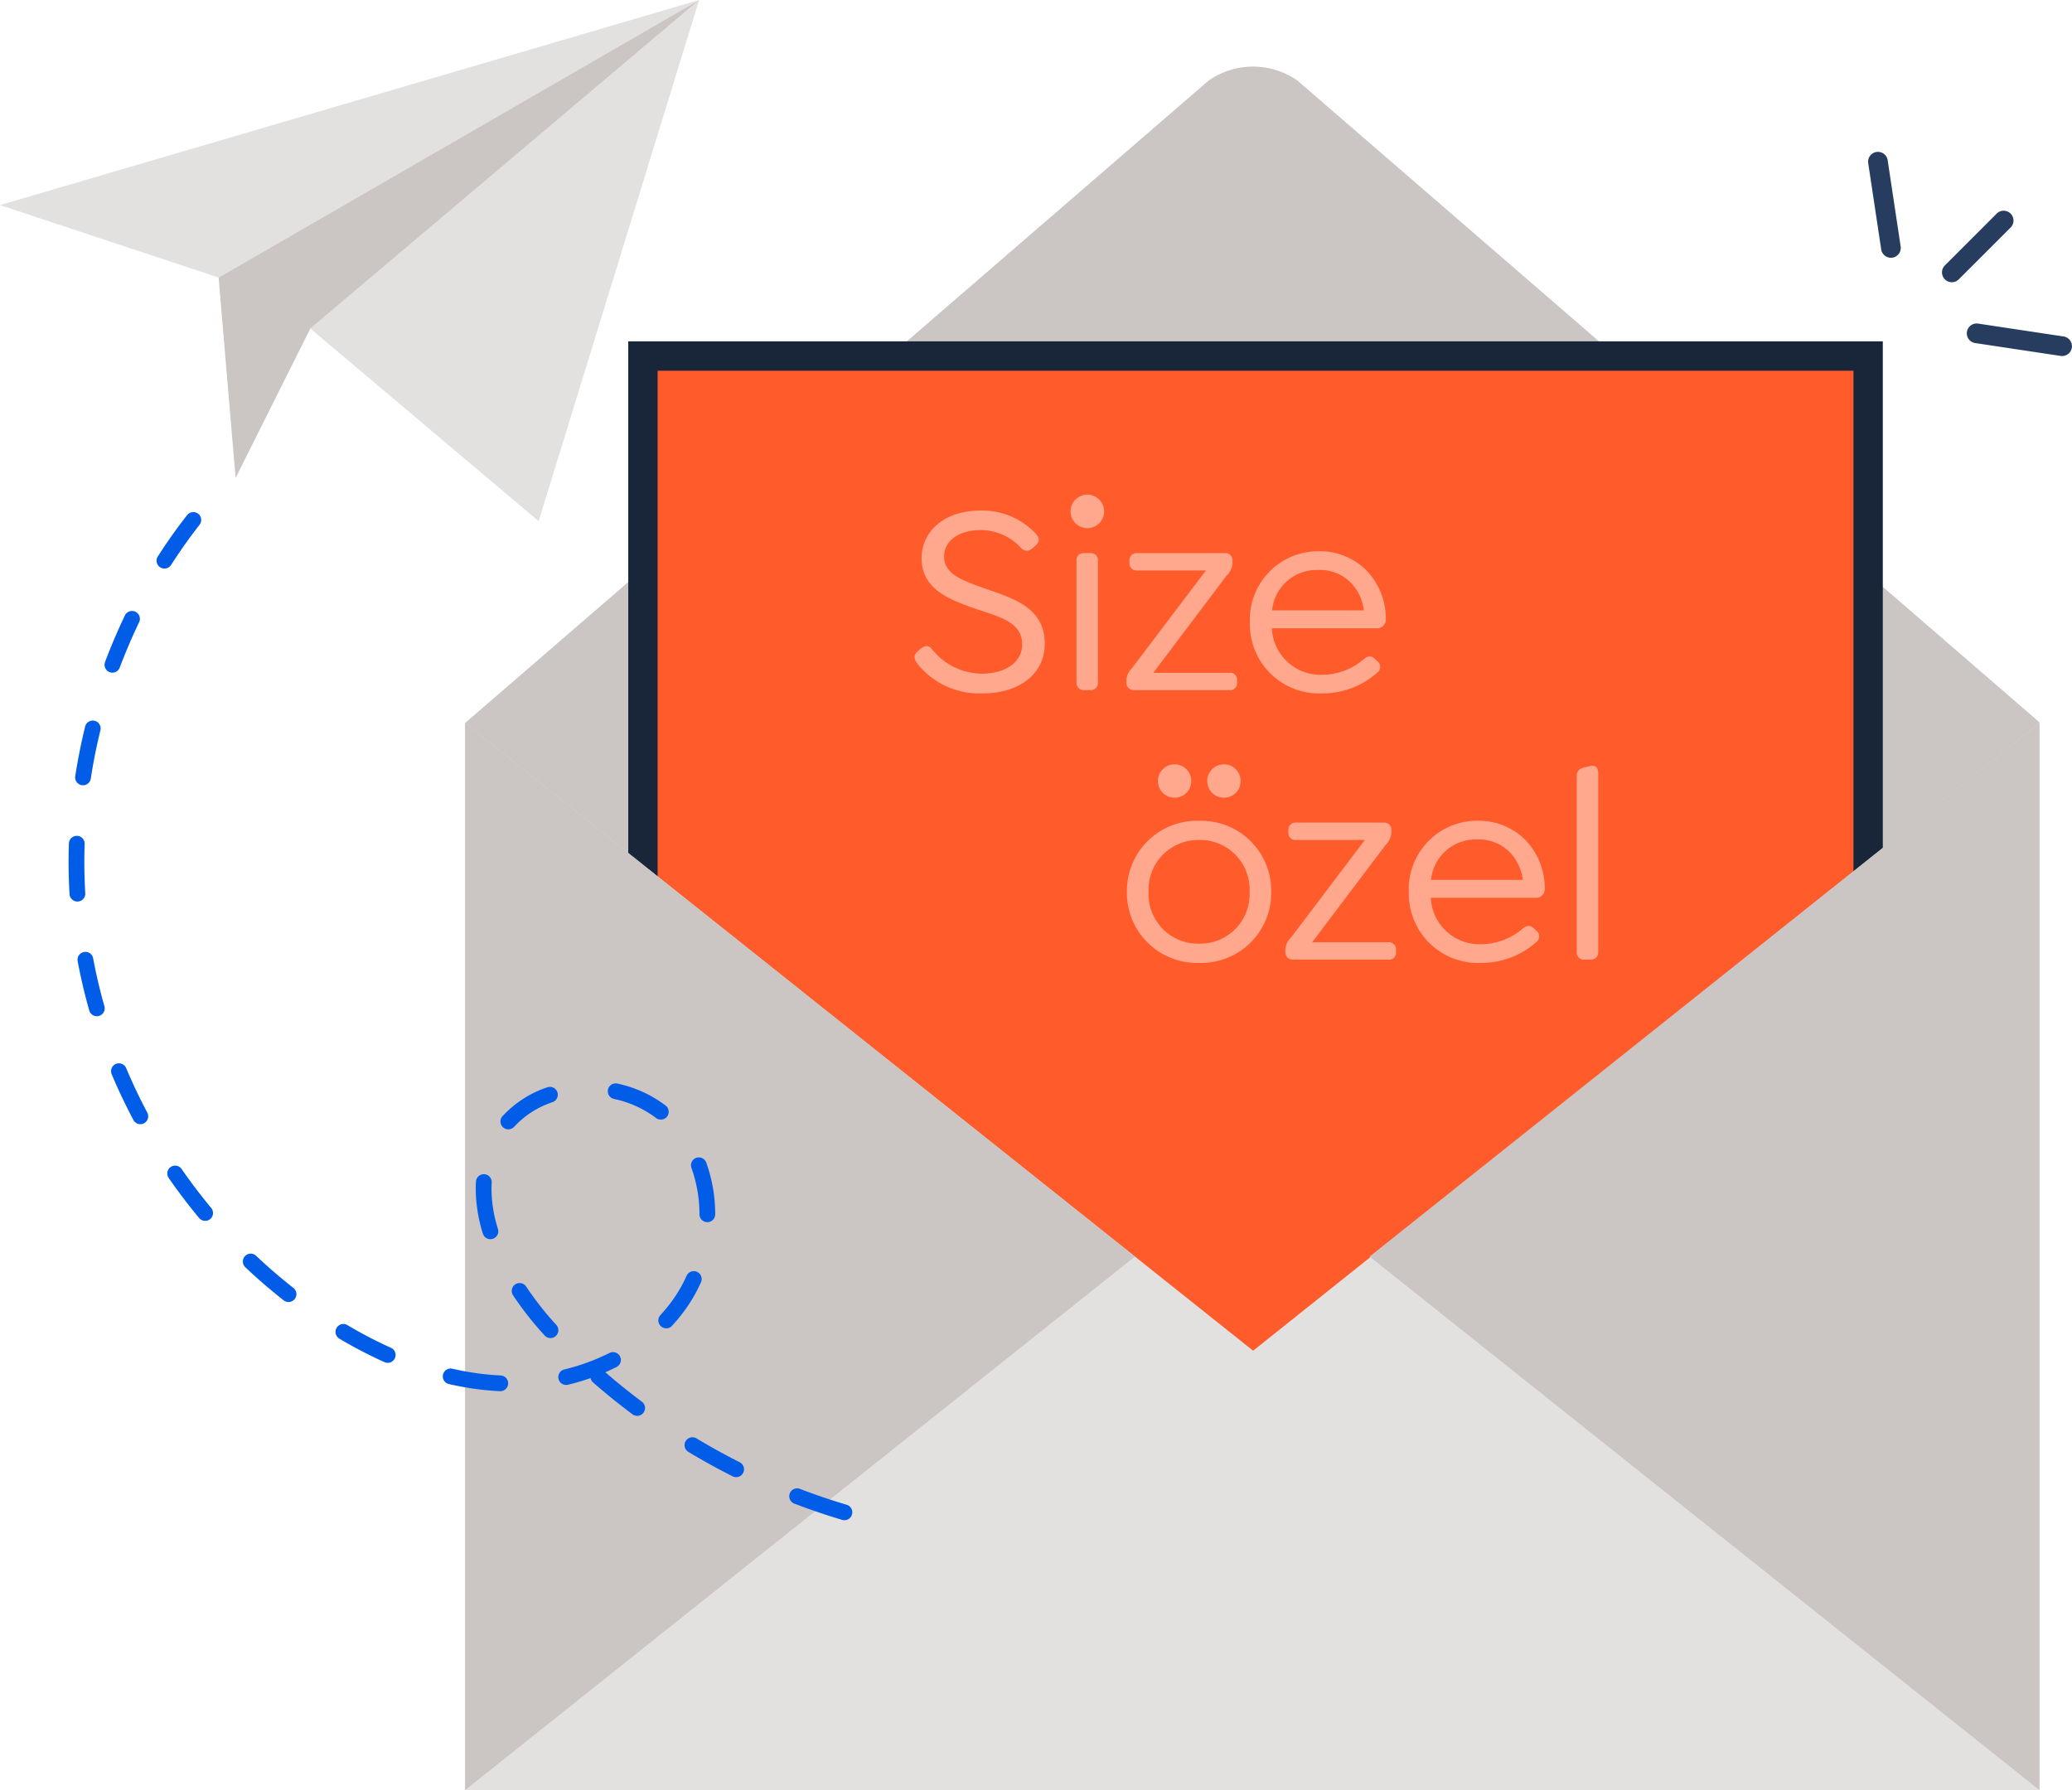
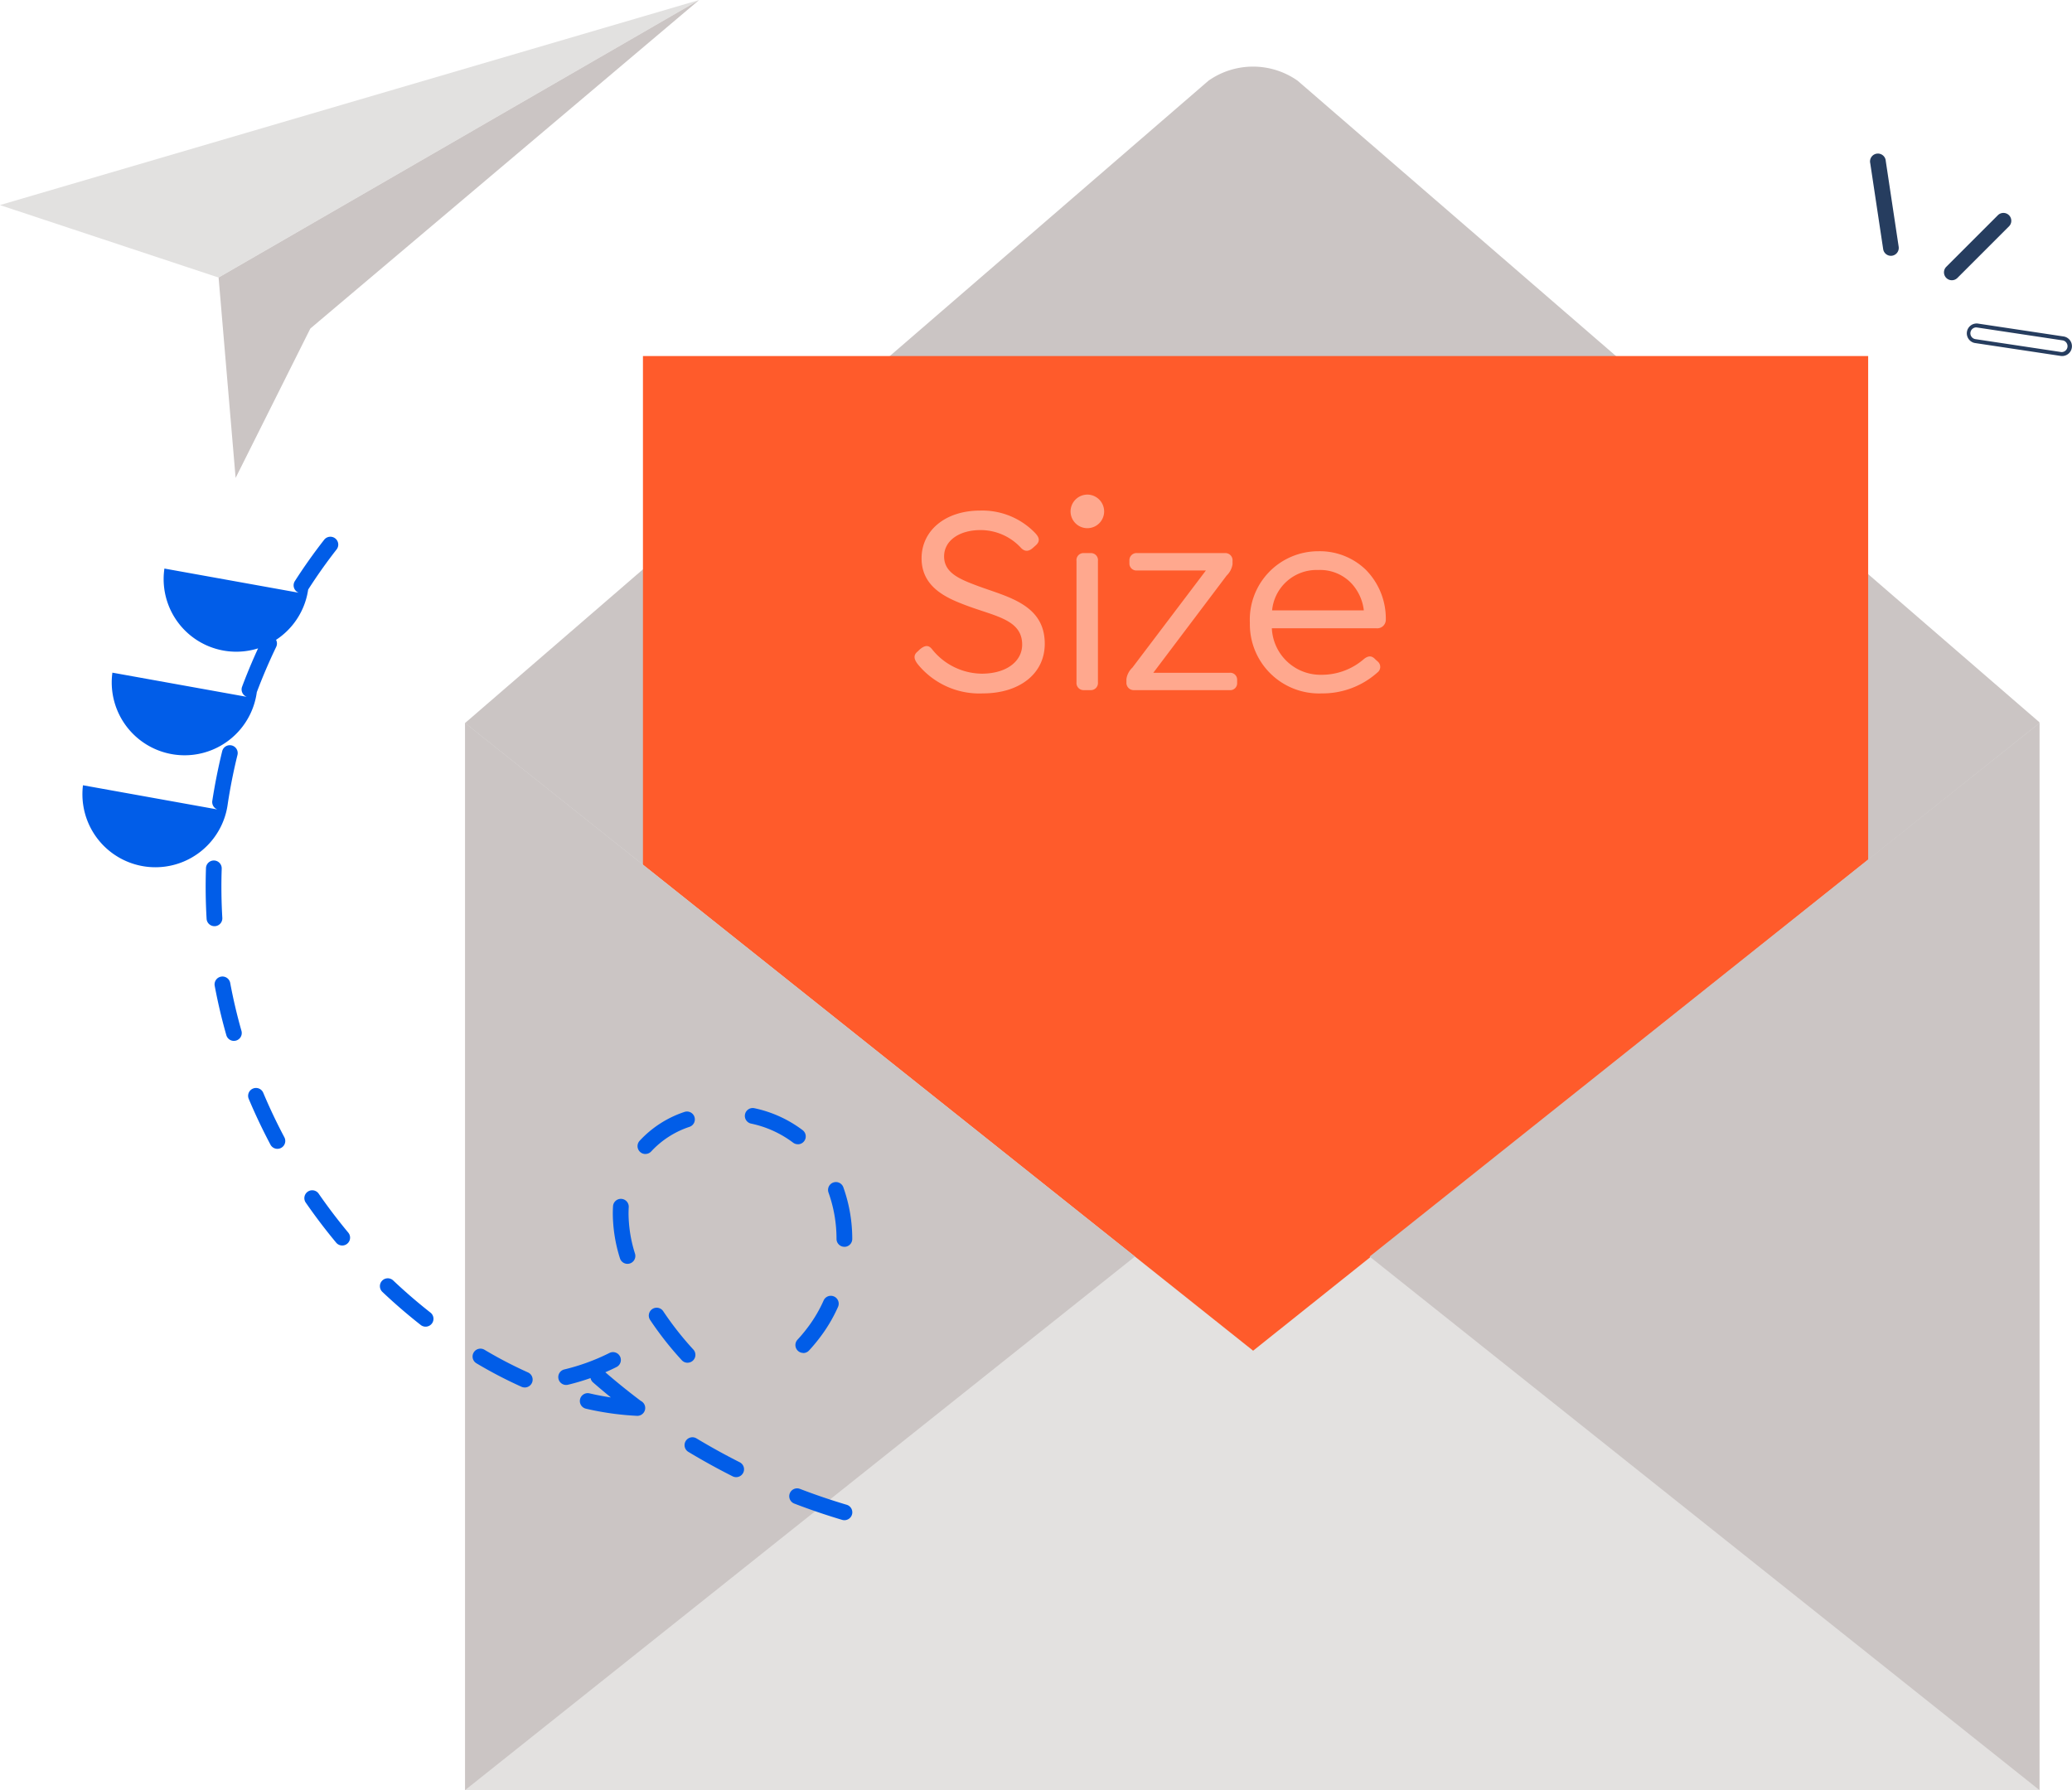
<svg xmlns="http://www.w3.org/2000/svg" width="160.369" height="138.567" viewBox="0 0 160.369 138.567">
  <g id="Group_3345" data-name="Group 3345" transform="translate(-748.899 -3596.764)">
    <g id="Group_3344" data-name="Group 3344" transform="translate(89.188 -435.925)">
      <path id="Path_14561" data-name="Path 14561" d="M1621.855,1455.926l-3,18.589-.575,3.568c0,2.762-5.9,39.153-8.958,39.153l-48.331-12.668-53.655,16.49c-3.056,0-6.269-39.16-6.269-41.922l-.213-4.62-.856-18.535,8.625-7.452,48.914-42.269a6,6,0,0,1,6.9,0l48.867,42.269Z" transform="translate(-804.293 2632.676)" fill="#cbc5c4" />
      <path id="Path_14562" data-name="Path 14562" d="M1725.946,1772.88h94.83v89.4h-94.83Z" transform="translate(-1016.472 2287.369)" fill="#ff5b2b" />
-       <path id="Path_14562_-_Outline" data-name="Path 14562 - Outline" d="M1707.28,1754.214h97.1v91.673h-97.1Zm94.83,2.275h-92.556v87.124h92.556Z" transform="translate(-998.943 2304.897)" fill="#19263a" />
      <path id="Path_14563" data-name="Path 14563" d="M1560.994,2287.709,1500,2239.122v82.6h121.855v-82.6Z" transform="translate(-804.293 1849.534)" fill="#e3e1e0" />
      <path id="Path_14564" data-name="Path 14564" d="M1500,2239.122v82.6l51.845-41.3Zm121.855,0v82.6l-51.845-41.3Z" transform="translate(-804.293 1849.534)" fill="#cbc5c4" />
-       <path id="Path_14567" data-name="Path 14567" d="M1333.5,1320.547l-10.706,34.77-1.716,5.571-4.891-4.127-12.783-10.785Z" transform="translate(-619.678 2712.142)" fill="#e2e1e0" />
      <path id="Path_14568" data-name="Path 14568" d="M963.293,1320.547l-37.2,21.482-16.919-5.607Z" transform="translate(-249.469 2712.142)" fill="#e2e1e0" />
      <path id="Path_14569" data-name="Path 14569" d="M1224.064,1320.547l-30.094,25.43-5.784,11.564-1.317-15.512Z" transform="translate(-510.239 2712.142)" fill="#cbc5c4" />
-       <path id="Path_14570" data-name="Path 14570" d="M1056.378,2049.137a.6.6,0,0,1-.174-.025q-1.876-.559-3.7-1.26a.609.609,0,1,1,.436-1.138q1.784.684,3.617,1.23a.609.609,0,0,1-.174,1.193Zm-8.375-3.331a.6.6,0,0,1-.274-.065q-1.747-.881-3.425-1.891a.609.609,0,1,1,.629-1.044q1.638.985,3.345,1.847a.609.609,0,0,1-.275,1.153Zm-7.663-4.747a.606.606,0,0,1-.365-.121q-1.567-1.172-3.043-2.46a.607.607,0,0,1-.2-.341,17.9,17.9,0,0,1-1.743.516.609.609,0,1,1-.287-1.184,16.306,16.306,0,0,0,3.495-1.276.609.609,0,1,1,.548,1.088q-.426.215-.868.406,1.371,1.188,2.824,2.275a.609.609,0,0,1-.365,1.1Zm-10.608-1.908h-.029a22.281,22.281,0,0,1-3.933-.552.609.609,0,0,1,.274-1.187,21.041,21.041,0,0,0,3.717.522.609.609,0,1,1-.028,1.218Zm-8.7-2.195a.606.606,0,0,1-.249-.053,34.192,34.192,0,0,1-3.491-1.819.609.609,0,0,1,.623-1.047,33,33,0,0,0,3.366,1.754.609.609,0,0,1-.249,1.166Zm12.6-1.914a.608.608,0,0,1-.449-.2,25.505,25.505,0,0,1-2.447-3.113.609.609,0,1,1,1.015-.674,24.344,24.344,0,0,0,2.33,2.964.609.609,0,0,1-.449,1.021Zm8.958-.759a.61.61,0,0,1-.448-1.023,12.139,12.139,0,0,0,1.049-1.305,10.638,10.638,0,0,0,.975-1.735.609.609,0,0,1,1.113.5,11.854,11.854,0,0,1-1.087,1.934,13.357,13.357,0,0,1-1.154,1.437.609.609,0,0,1-.448.2Zm-29.231-2.033a.606.606,0,0,1-.376-.13q-1.543-1.212-2.97-2.562a.609.609,0,0,1,.837-.886q1.385,1.31,2.886,2.489a.609.609,0,0,1-.376,1.088Zm15.624-4.863a.61.61,0,0,1-.582-.43,11.746,11.746,0,0,1-.553-3.448c0-.195.006-.39.017-.581a.609.609,0,1,1,1.216.074c-.01.167-.015.337-.015.507a10.534,10.534,0,0,0,.5,3.089.61.61,0,0,1-.582.789Zm16.789-1.32a.609.609,0,0,1-.609-.607,10.641,10.641,0,0,0-.619-3.588.609.609,0,1,1,1.146-.414,11.859,11.859,0,0,1,.691,4,.609.609,0,0,1-.607.612Zm-38.866-.1a.607.607,0,0,1-.469-.22q-1.253-1.508-2.37-3.123a.609.609,0,0,1,1-.693q1.085,1.568,2.305,3.037a.609.609,0,0,1-.468,1Zm23.466-7.083a.609.609,0,0,1-.452-1.018,8.267,8.267,0,0,1,3.472-2.238.609.609,0,0,1,.394,1.153,7.052,7.052,0,0,0-2.962,1.9.607.607,0,0,1-.452.2Zm-28.482-.4a.609.609,0,0,1-.539-.324q-.918-1.733-1.681-3.542a.609.609,0,1,1,1.123-.473q.74,1.757,1.634,3.444a.61.61,0,0,1-.538.895Zm40.28-.355a.606.606,0,0,1-.37-.126,8.2,8.2,0,0,0-3.251-1.473.609.609,0,0,1,.257-1.191,9.435,9.435,0,0,1,3.736,1.7.609.609,0,0,1-.371,1.093Zm-43.648-8a.61.61,0,0,1-.586-.443q-.537-1.887-.9-3.819a.609.609,0,1,1,1.2-.223q.349,1.874.871,3.708a.61.61,0,0,1-.586.776Zm-1.506-8.88a.609.609,0,0,1-.608-.574q-.114-1.959-.048-3.922a.609.609,0,1,1,1.218.041q-.064,1.905.047,3.811a.609.609,0,0,1-.573.644Zm.433-9a.61.61,0,0,1-.6-.7q.3-1.938.766-3.845a.609.609,0,0,1,1.183.291q-.455,1.852-.745,3.739A.61.61,0,0,1,997.448,1992.249Zm2.277-8.716a.61.61,0,0,1-.57-.823q.689-1.837,1.538-3.607a.609.609,0,0,1,1.1.528q-.826,1.719-1.5,3.506A.609.609,0,0,1,999.725,1983.532Zm4.026-8.058a.609.609,0,0,1-.512-.938q1.059-1.653,2.269-3.2a.609.609,0,0,1,.96.751q-1.174,1.5-2.2,3.107A.609.609,0,0,1,1003.751,1975.474Z" transform="translate(-331.315 2101.225)" fill="#015de8" />
+       <path id="Path_14570" data-name="Path 14570" d="M1056.378,2049.137a.6.6,0,0,1-.174-.025q-1.876-.559-3.7-1.26a.609.609,0,1,1,.436-1.138q1.784.684,3.617,1.23a.609.609,0,0,1-.174,1.193Zm-8.375-3.331a.6.6,0,0,1-.274-.065q-1.747-.881-3.425-1.891a.609.609,0,1,1,.629-1.044q1.638.985,3.345,1.847a.609.609,0,0,1-.275,1.153Zm-7.663-4.747a.606.606,0,0,1-.365-.121q-1.567-1.172-3.043-2.46a.607.607,0,0,1-.2-.341,17.9,17.9,0,0,1-1.743.516.609.609,0,1,1-.287-1.184,16.306,16.306,0,0,0,3.495-1.276.609.609,0,1,1,.548,1.088q-.426.215-.868.406,1.371,1.188,2.824,2.275a.609.609,0,0,1-.365,1.1Zh-.029a22.281,22.281,0,0,1-3.933-.552.609.609,0,0,1,.274-1.187,21.041,21.041,0,0,0,3.717.522.609.609,0,1,1-.028,1.218Zm-8.7-2.195a.606.606,0,0,1-.249-.053,34.192,34.192,0,0,1-3.491-1.819.609.609,0,0,1,.623-1.047,33,33,0,0,0,3.366,1.754.609.609,0,0,1-.249,1.166Zm12.6-1.914a.608.608,0,0,1-.449-.2,25.505,25.505,0,0,1-2.447-3.113.609.609,0,1,1,1.015-.674,24.344,24.344,0,0,0,2.33,2.964.609.609,0,0,1-.449,1.021Zm8.958-.759a.61.61,0,0,1-.448-1.023,12.139,12.139,0,0,0,1.049-1.305,10.638,10.638,0,0,0,.975-1.735.609.609,0,0,1,1.113.5,11.854,11.854,0,0,1-1.087,1.934,13.357,13.357,0,0,1-1.154,1.437.609.609,0,0,1-.448.2Zm-29.231-2.033a.606.606,0,0,1-.376-.13q-1.543-1.212-2.97-2.562a.609.609,0,0,1,.837-.886q1.385,1.31,2.886,2.489a.609.609,0,0,1-.376,1.088Zm15.624-4.863a.61.61,0,0,1-.582-.43,11.746,11.746,0,0,1-.553-3.448c0-.195.006-.39.017-.581a.609.609,0,1,1,1.216.074c-.01.167-.015.337-.015.507a10.534,10.534,0,0,0,.5,3.089.61.61,0,0,1-.582.789Zm16.789-1.32a.609.609,0,0,1-.609-.607,10.641,10.641,0,0,0-.619-3.588.609.609,0,1,1,1.146-.414,11.859,11.859,0,0,1,.691,4,.609.609,0,0,1-.607.612Zm-38.866-.1a.607.607,0,0,1-.469-.22q-1.253-1.508-2.37-3.123a.609.609,0,0,1,1-.693q1.085,1.568,2.305,3.037a.609.609,0,0,1-.468,1Zm23.466-7.083a.609.609,0,0,1-.452-1.018,8.267,8.267,0,0,1,3.472-2.238.609.609,0,0,1,.394,1.153,7.052,7.052,0,0,0-2.962,1.9.607.607,0,0,1-.452.2Zm-28.482-.4a.609.609,0,0,1-.539-.324q-.918-1.733-1.681-3.542a.609.609,0,1,1,1.123-.473q.74,1.757,1.634,3.444a.61.61,0,0,1-.538.895Zm40.28-.355a.606.606,0,0,1-.37-.126,8.2,8.2,0,0,0-3.251-1.473.609.609,0,0,1,.257-1.191,9.435,9.435,0,0,1,3.736,1.7.609.609,0,0,1-.371,1.093Zm-43.648-8a.61.61,0,0,1-.586-.443q-.537-1.887-.9-3.819a.609.609,0,1,1,1.2-.223q.349,1.874.871,3.708a.61.61,0,0,1-.586.776Zm-1.506-8.88a.609.609,0,0,1-.608-.574q-.114-1.959-.048-3.922a.609.609,0,1,1,1.218.041q-.064,1.905.047,3.811a.609.609,0,0,1-.573.644Zm.433-9a.61.61,0,0,1-.6-.7q.3-1.938.766-3.845a.609.609,0,0,1,1.183.291q-.455,1.852-.745,3.739A.61.61,0,0,1,997.448,1992.249Zm2.277-8.716a.61.61,0,0,1-.57-.823q.689-1.837,1.538-3.607a.609.609,0,0,1,1.1.528q-.826,1.719-1.5,3.506A.609.609,0,0,1,999.725,1983.532Zm4.026-8.058a.609.609,0,0,1-.512-.938q1.059-1.653,2.269-3.2a.609.609,0,0,1,.96.751q-1.174,1.5-2.2,3.107A.609.609,0,0,1,1003.751,1975.474Z" transform="translate(-331.315 2101.225)" fill="#015de8" />
      <path id="Path_14571" data-name="Path 14571" d="M3379.274,1596.282a.61.61,0,0,1-.431-1.04l3.993-3.993a.609.609,0,0,1,.862.861l-3.993,3.993A.608.608,0,0,1,3379.274,1596.282Z" transform="translate(-2568.494 2458.1)" fill="#263d5f" />
-       <path id="Path_14572" data-name="Path 14572" d="M3376.926,1594.087a.762.762,0,0,1-.539-1.3l3.993-3.993a.762.762,0,1,1,1.077,1.077l-3.993,3.993A.756.756,0,0,1,3376.926,1594.087Zm3.993-5.211a.454.454,0,0,0-.323.133L3376.6,1593a.457.457,0,1,0,.646.646l3.992-3.993a.457.457,0,0,0-.323-.78Zm4.545,10.772a.627.627,0,0,1-.091-.007l-6.645-1a.609.609,0,1,1,.181-1.205l6.645,1a.609.609,0,0,1-.09,1.212Z" transform="translate(-2566.147 2460.448)" fill="#263d5f" />
      <path id="Path_14573" data-name="Path 14573" d="M3299.748,1532.108a.754.754,0,0,1-.114-.009l-6.645-1a.762.762,0,0,1,.226-1.506l6.645,1a.762.762,0,0,1-.113,1.515Zm-6.645-2.217a.457.457,0,0,0-.068.909l6.645,1a.457.457,0,0,0,.136-.9l-6.645-1a.464.464,0,0,0-.068-.005Zm-6.608-5.541a.609.609,0,0,1-.6-.519l-1-6.645a.609.609,0,1,1,1.2-.181l1,6.645a.611.611,0,0,1-.6.7Z" transform="translate(-2480.43 2528.141)" fill="#263d5f" />
-       <path id="Path_14574" data-name="Path 14574" d="M3284.145,1522.154a.766.766,0,0,1-.752-.649l-1-6.645a.762.762,0,1,1,1.506-.226l1,6.645a.762.762,0,0,1-.64.866A.772.772,0,0,1,3284.145,1522.154Zm-1-7.863a.458.458,0,0,0-.453.525l1,6.645a.457.457,0,1,0,.9-.136l-1-6.645A.457.457,0,0,0,3283.149,1514.291Z" transform="translate(-2478.081 2530.489)" fill="#263d5f" />
    </g>
    <path id="Path_14575" data-name="Path 14575" d="M5.922.252c2.793,0,4.788-1.491,4.788-3.843,0-3.024-2.835-3.612-5.124-4.452-1.407-.525-2.667-1.008-2.667-2.31,0-1.218,1.176-2.037,2.814-2.037A4.249,4.249,0,0,1,8.883-11c.357.357.672.21.945-.042l.189-.168c.4-.357.21-.672-.042-.945A5.679,5.679,0,0,0,5.712-13.9c-2.709,0-4.536,1.554-4.536,3.7,0,2.289,2.037,3.108,3.486,3.654,2.247.84,4.3,1.092,4.3,3.024,0,1.281-1.2,2.247-3.129,2.247A4.987,4.987,0,0,1,2-3.15c-.315-.42-.63-.273-.966,0L.882-3c-.4.315-.252.651-.021.966A6.138,6.138,0,0,0,5.922.252Zm8.085-12.789a1.3,1.3,0,0,0,1.3-1.3,1.309,1.309,0,0,0-1.3-1.3,1.309,1.309,0,0,0-1.3,1.3A1.3,1.3,0,0,0,14.007-12.537ZM13.734,0h.525a.552.552,0,0,0,.567-.609V-10a.542.542,0,0,0-.567-.609h-.525a.542.542,0,0,0-.567.609V-.609A.552.552,0,0,0,13.734,0Zm3.885,0h7.392A.535.535,0,0,0,25.6-.567v-.21a.535.535,0,0,0-.588-.567h-5.9l5.67-7.518a1.566,1.566,0,0,0,.462-.882V-10a.557.557,0,0,0-.588-.609H17.871a.552.552,0,0,0-.609.567v.21a.542.542,0,0,0,.609.567h5.313L17.493-1.743a1.507,1.507,0,0,0-.462.882v.252A.568.568,0,0,0,17.619,0ZM28.287-4.788h8.106a.662.662,0,0,0,.714-.672,5.373,5.373,0,0,0-1.575-3.885,5.126,5.126,0,0,0-3.654-1.407,5.293,5.293,0,0,0-5.292,5.544A5.352,5.352,0,0,0,32.151.252a6.368,6.368,0,0,0,4.305-1.617A.542.542,0,0,0,36.5-2.2l-.21-.189c-.252-.273-.525-.315-.9,0a4.966,4.966,0,0,1-3.234,1.2A3.771,3.771,0,0,1,28.287-4.788ZM31.878-9.3A3.335,3.335,0,0,1,34.44-8.274a3.7,3.7,0,0,1,.966,2.1h-7.1A3.457,3.457,0,0,1,31.878-9.3Z" transform="translate(819.051 3650.186)" fill="#ffa88e" />
-     <path id="Path_14576" data-name="Path 14576" d="M4.557-12.537a1.273,1.273,0,0,0,1.281-1.281,1.278,1.278,0,0,0-1.281-1.3,1.3,1.3,0,0,0-1.3,1.3A1.291,1.291,0,0,0,4.557-12.537Zm3.822,0A1.273,1.273,0,0,0,9.66-13.818a1.278,1.278,0,0,0-1.281-1.3,1.282,1.282,0,0,0-1.3,1.3A1.278,1.278,0,0,0,8.379-12.537ZM6.447.252a5.423,5.423,0,0,0,5.586-5.5,5.423,5.423,0,0,0-5.586-5.5A5.423,5.423,0,0,0,.861-5.25,5.423,5.423,0,0,0,6.447.252Zm0-1.491A3.823,3.823,0,0,1,2.541-5.25,3.835,3.835,0,0,1,6.447-9.261,3.823,3.823,0,0,1,10.353-5.25,3.823,3.823,0,0,1,6.447-1.239ZM13.713,0H21.1a.535.535,0,0,0,.588-.567v-.21a.535.535,0,0,0-.588-.567H15.2l5.67-7.518a1.566,1.566,0,0,0,.462-.882V-10a.557.557,0,0,0-.588-.609H13.965a.552.552,0,0,0-.609.567v.21a.542.542,0,0,0,.609.567h5.313L13.587-1.743a1.507,1.507,0,0,0-.462.882v.252A.568.568,0,0,0,13.713,0ZM24.381-4.788h8.106A.662.662,0,0,0,33.2-5.46a5.373,5.373,0,0,0-1.575-3.885,5.126,5.126,0,0,0-3.654-1.407A5.293,5.293,0,0,0,22.68-5.208,5.352,5.352,0,0,0,28.245.252,6.368,6.368,0,0,0,32.55-1.365a.542.542,0,0,0,.042-.84l-.21-.189c-.252-.273-.525-.315-.9,0a4.966,4.966,0,0,1-3.234,1.2A3.771,3.771,0,0,1,24.381-4.788ZM27.972-9.3a3.335,3.335,0,0,1,2.562,1.029,3.7,3.7,0,0,1,.966,2.1H24.4A3.457,3.457,0,0,1,27.972-9.3ZM36.246,0h.525a.552.552,0,0,0,.567-.609v-13.8c0-.441-.189-.693-.651-.567l-.441.1c-.378.1-.567.294-.567.609V-.609A.552.552,0,0,0,36.246,0Z" transform="translate(835.259 3671.048)" fill="#ffa88e" />
  </g>
</svg>